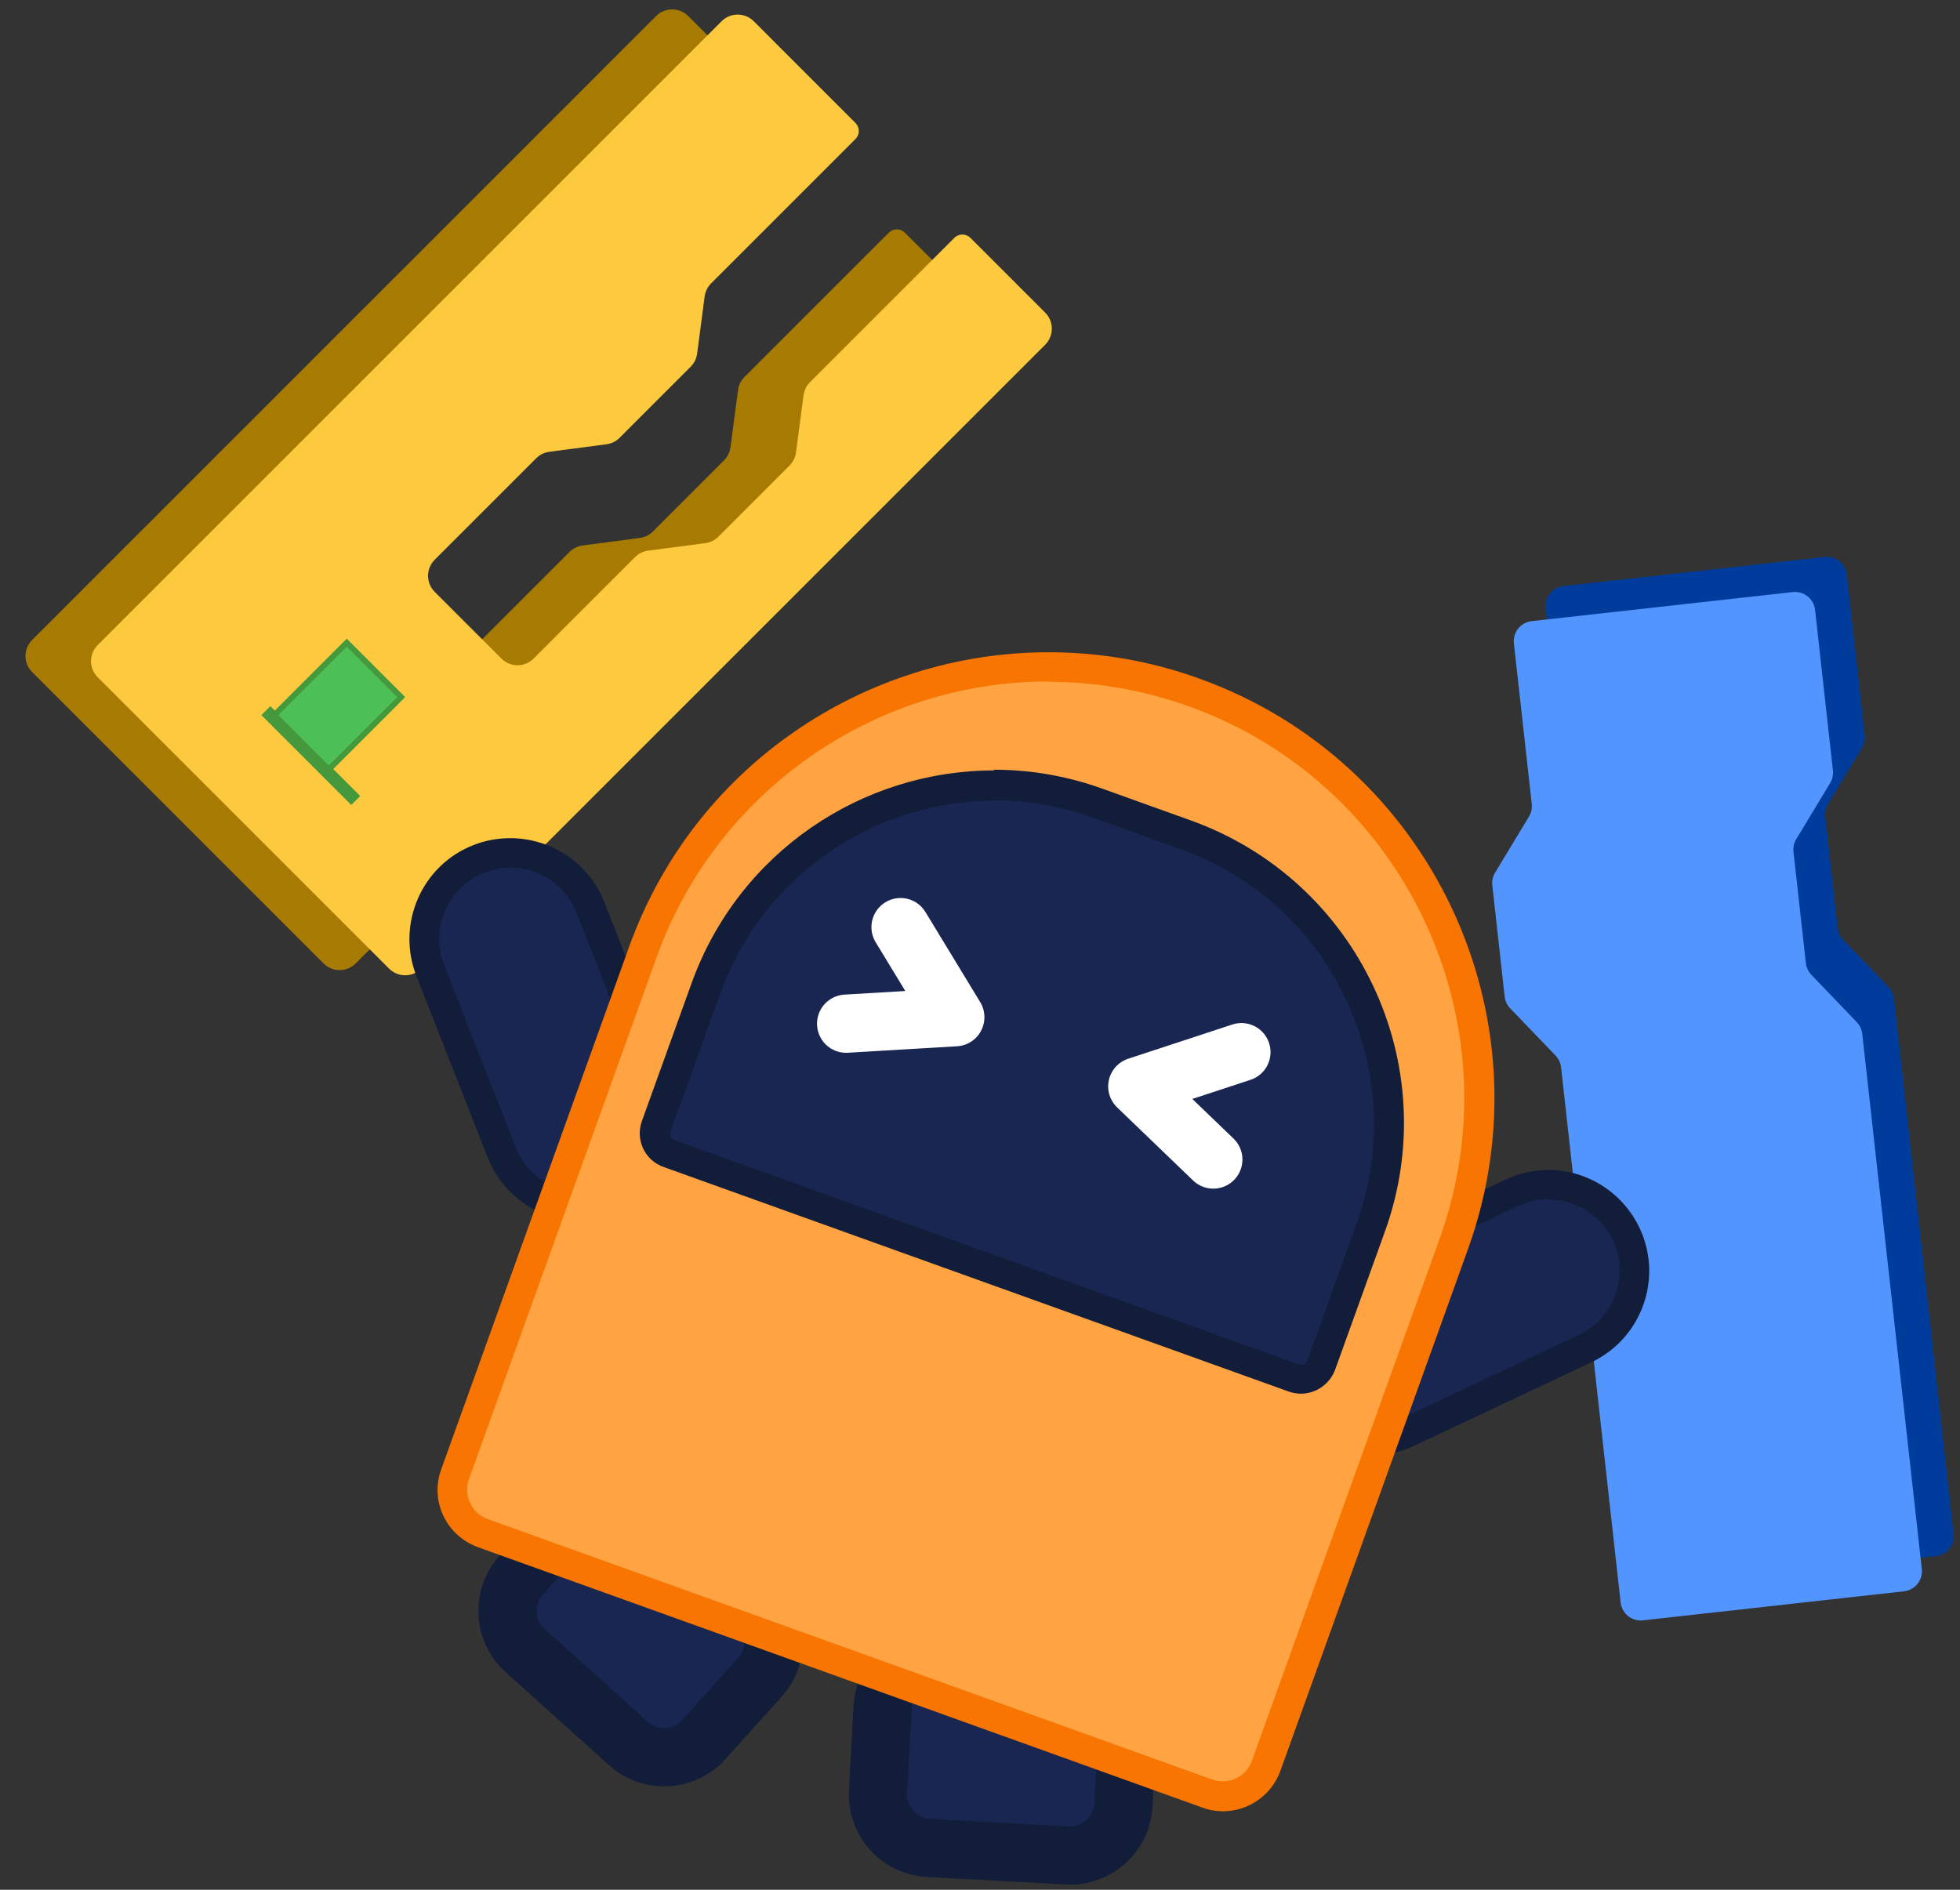
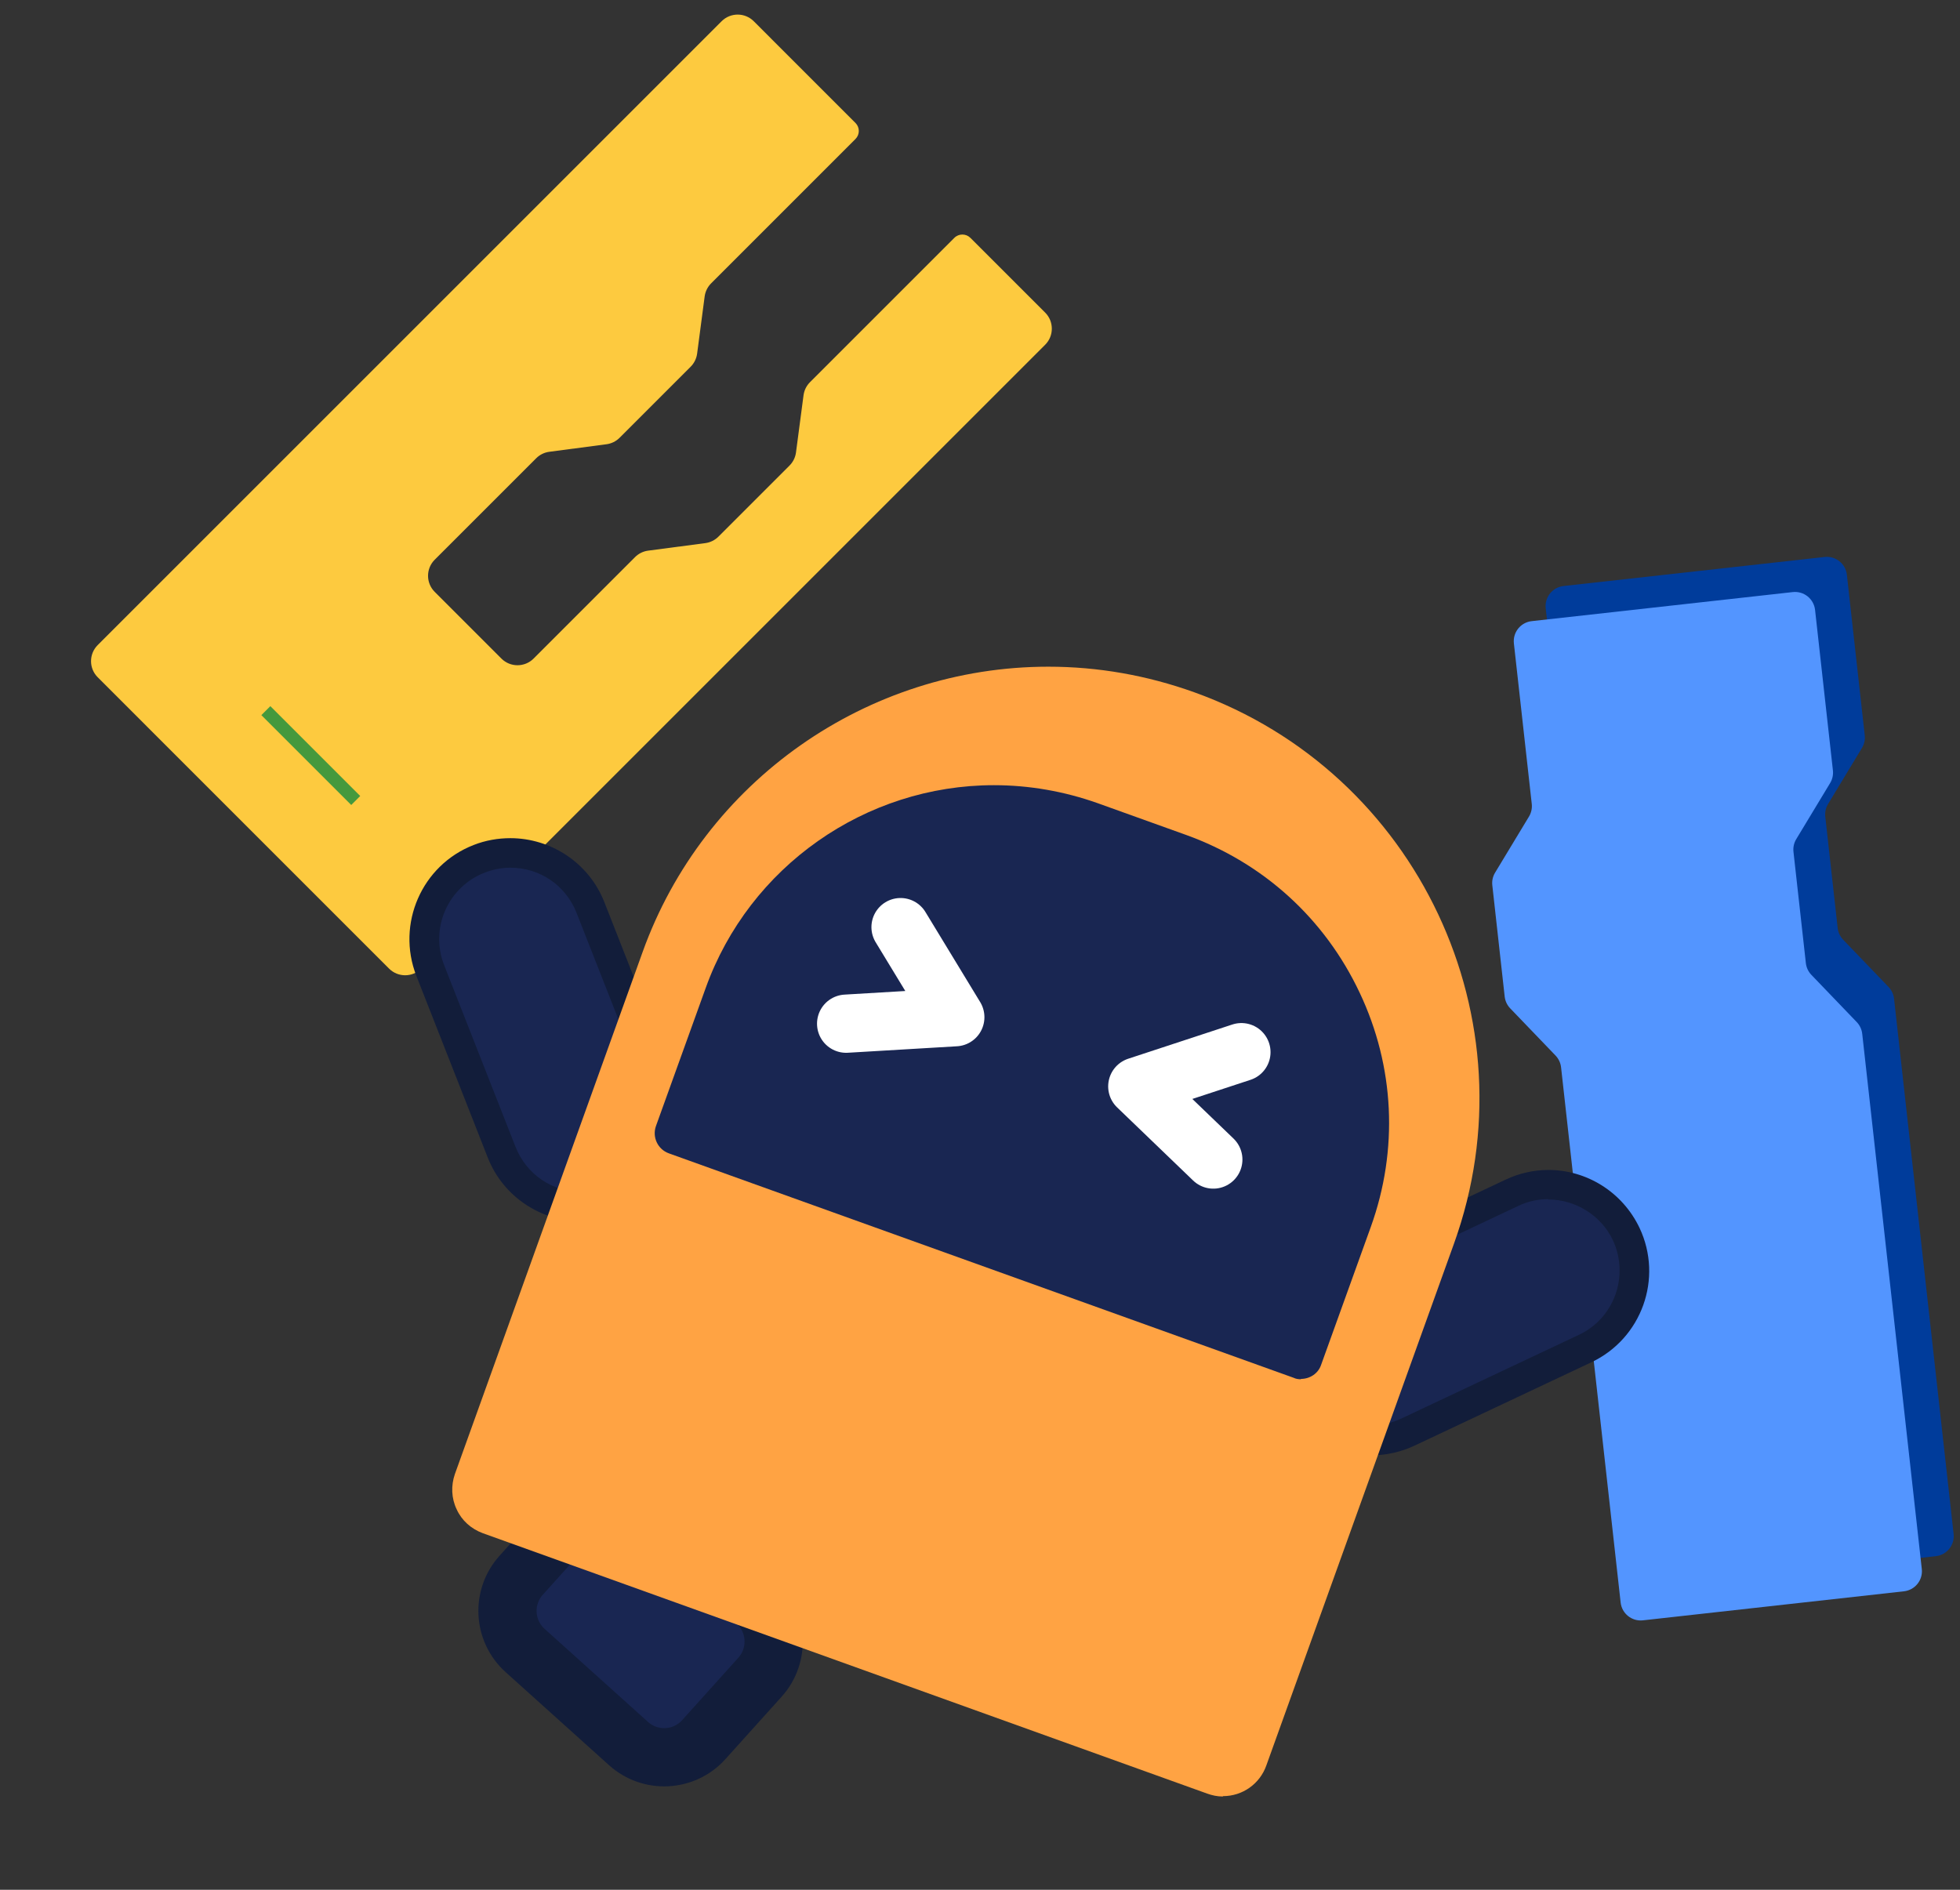
<svg xmlns="http://www.w3.org/2000/svg" width="112" height="108" viewBox="0 0 112 108" fill="none">
  <rect x="0" y="0" width="112" height="108" fill="#333333" stroke="none" />
-   <path fill-rule="evenodd" clip-rule="evenodd" d="M1.838 36.572C1.33 37.079 1.33 37.901 1.838 38.409L18.489 55.06C18.996 55.567 19.819 55.567 20.326 55.06L55.979 19.407C56.487 18.899 56.487 18.077 55.979 17.57L51.708 13.298C51.454 13.045 51.043 13.045 50.789 13.298L44.572 19.515L42.541 21.547C42.339 21.749 42.209 22.012 42.172 22.296L41.741 25.562C41.704 25.846 41.574 26.109 41.372 26.311L37.309 30.374C37.107 30.576 36.844 30.706 36.56 30.743L33.294 31.174C33.01 31.211 32.747 31.341 32.545 31.543L30.514 33.574L26.746 37.342C26.238 37.849 25.416 37.849 24.909 37.342L21.096 33.53C20.589 33.023 20.589 32.2 21.096 31.693L24.864 27.925L26.896 25.894C27.098 25.692 27.361 25.562 27.645 25.524L30.911 25.094C31.194 25.056 31.458 24.927 31.66 24.724L35.723 20.662C35.925 20.459 36.055 20.196 36.092 19.913L36.522 16.646C36.56 16.363 36.69 16.1 36.892 15.898L38.923 13.866L45.14 7.649C45.394 7.395 45.394 6.984 45.14 6.731L39.328 0.918C38.821 0.411 37.998 0.411 37.491 0.918L1.838 36.572Z" fill="#A77B02" />
  <rect x="11.19" y="40.573" width="0.726" height="7.263" transform="rotate(-45 11.19 40.573)" fill="#44993D" />
  <rect x="11.936" y="40.57" width="5.849" height="4.396" transform="rotate(-45 11.936 40.57)" fill="#4CBF56" stroke="#44993D" stroke-width="0.325" />
  <path d="M104.263 31.831C104.896 31.761 105.466 32.216 105.536 32.849L106.203 38.842L106.557 42.022C106.585 42.274 106.529 42.528 106.398 42.745L104.461 45.95C104.33 46.167 104.274 46.421 104.302 46.673L105.01 53.034C105.038 53.286 105.149 53.522 105.324 53.705L107.918 56.405C108.093 56.588 108.204 56.823 108.232 57.075L108.586 60.256L111.635 87.662C111.706 88.295 111.25 88.865 110.618 88.935L95.699 90.595C95.066 90.666 94.496 90.21 94.426 89.578L91.376 62.171L91.022 58.99C90.994 58.738 90.884 58.503 90.708 58.32L88.115 55.62C87.939 55.437 87.829 55.201 87.801 54.949L87.093 48.588C87.065 48.336 87.121 48.082 87.252 47.865L89.188 44.66C89.319 44.443 89.375 44.189 89.347 43.937L88.993 40.757L88.326 34.764C88.256 34.131 88.712 33.562 89.344 33.491L104.263 31.831Z" fill="#003C9B" />
  <path d="M102.445 33.837C103.077 33.767 103.647 34.223 103.718 34.855L104.384 40.848L104.738 44.028C104.766 44.28 104.71 44.535 104.579 44.752L102.643 47.956C102.512 48.173 102.456 48.427 102.484 48.679L103.192 55.04C103.22 55.292 103.33 55.528 103.506 55.711L106.099 58.411C106.275 58.594 106.385 58.83 106.413 59.082L106.767 62.262L109.817 89.669C109.887 90.301 109.432 90.871 108.799 90.942L93.88 92.602C93.248 92.672 92.678 92.216 92.608 91.584L89.558 64.177L89.204 60.997C89.176 60.745 89.065 60.509 88.89 60.326L86.296 57.626C86.121 57.443 86.01 57.207 85.982 56.955L85.275 50.594C85.246 50.342 85.302 50.088 85.434 49.871L87.37 46.667C87.501 46.45 87.557 46.195 87.529 45.943L87.175 42.763L86.508 36.77C86.438 36.138 86.893 35.568 87.526 35.498L102.445 33.837Z" fill="#5395FF" />
  <path fill-rule="evenodd" clip-rule="evenodd" d="M5.582 36.867C5.075 37.374 5.075 38.197 5.582 38.704L22.233 55.356C22.741 55.863 23.563 55.863 24.07 55.356L59.724 19.702C60.231 19.195 60.231 18.372 59.724 17.865L55.452 13.594C55.198 13.34 54.787 13.34 54.533 13.594L48.316 19.811L46.285 21.842C46.083 22.044 45.953 22.308 45.916 22.591L45.485 25.858C45.448 26.141 45.318 26.404 45.116 26.606L41.053 30.669C40.851 30.871 40.588 31.001 40.304 31.039L37.038 31.469C36.754 31.506 36.491 31.636 36.289 31.838L34.257 33.87L30.49 37.638C29.982 38.145 29.16 38.145 28.653 37.638L24.84 33.825C24.333 33.318 24.333 32.496 24.84 31.988L28.608 28.221L30.64 26.189C30.842 25.987 31.105 25.857 31.388 25.82L34.655 25.389C34.938 25.352 35.202 25.222 35.404 25.02L39.467 20.957C39.669 20.755 39.798 20.492 39.836 20.208L40.266 16.942C40.304 16.658 40.434 16.395 40.636 16.193L42.667 14.162L48.884 7.944C49.138 7.691 49.138 7.28 48.884 7.026L43.072 1.214C42.565 0.707 41.742 0.707 41.235 1.214L5.582 36.867Z" fill="#FDCA3F" />
  <rect x="14.935" y="40.869" width="0.726" height="7.263" transform="rotate(-45 14.935 40.869)" fill="#44993D" />
-   <rect x="15.68" y="40.866" width="5.849" height="4.396" transform="rotate(-45 15.68 40.866)" fill="#4CBF56" stroke="#44993D" stroke-width="0.325" />
-   <path d="M33.219 68.965C31.181 68.965 29.389 67.73 28.648 65.835L24.572 55.458C23.583 52.926 24.839 50.084 27.351 49.076C27.927 48.849 28.525 48.726 29.142 48.726C31.181 48.726 32.972 49.961 33.713 51.855L37.79 62.232C38.778 64.765 37.522 67.606 35.01 68.615C34.434 68.841 33.837 68.965 33.219 68.965Z" fill="#192652" />
+   <path d="M33.219 68.965C31.181 68.965 29.389 67.73 28.648 65.835L24.572 55.458C23.583 52.926 24.839 50.084 27.351 49.076C27.927 48.849 28.525 48.726 29.142 48.726C31.181 48.726 32.972 49.961 33.713 51.855L37.79 62.232C34.434 68.841 33.837 68.965 33.219 68.965Z" fill="#192652" />
  <path d="M29.164 49.589C30.852 49.589 32.334 50.598 32.952 52.184L37.029 62.56C37.42 63.569 37.399 64.681 36.967 65.669C36.535 66.658 35.732 67.44 34.723 67.831C34.249 68.017 33.755 68.12 33.24 68.12C31.552 68.12 30.07 67.111 29.452 65.525L25.375 55.148C24.984 54.139 25.005 53.028 25.437 52.039C25.869 51.051 26.672 50.269 27.681 49.877C28.155 49.692 28.649 49.589 29.164 49.589ZM29.164 47.901C28.464 47.901 27.743 48.024 27.064 48.292C24.099 49.445 22.637 52.801 23.79 55.766L27.867 66.143C28.752 68.408 30.934 69.808 33.24 69.808C33.94 69.808 34.661 69.684 35.34 69.417C38.305 68.264 39.767 64.908 38.614 61.943L34.538 51.566C33.652 49.301 31.47 47.901 29.164 47.901Z" fill="#121D3A" />
  <path d="M78.391 82.304C76.497 82.304 74.747 81.192 73.944 79.483C73.388 78.289 73.326 76.951 73.759 75.716C74.212 74.48 75.097 73.492 76.291 72.936L86.38 68.18C87.039 67.871 87.739 67.706 88.48 67.706C90.374 67.706 92.124 68.818 92.927 70.527C94.081 72.977 93.03 75.921 90.58 77.074L80.492 81.831C79.833 82.139 79.133 82.304 78.391 82.304Z" fill="#192652" />
  <path d="M88.48 68.551C90.044 68.551 91.506 69.477 92.165 70.877C93.112 72.916 92.247 75.345 90.209 76.292L80.12 81.049C79.564 81.316 78.988 81.44 78.391 81.44C76.826 81.44 75.364 80.513 74.705 79.093C73.758 77.054 74.623 74.625 76.661 73.678L86.75 68.921C87.306 68.654 87.882 68.53 88.48 68.53M88.48 66.862C87.656 66.862 86.812 67.048 86.029 67.418L75.941 72.175C73.058 73.534 71.823 76.972 73.182 79.854C74.17 81.934 76.229 83.169 78.391 83.169C79.214 83.169 80.058 82.984 80.841 82.613L90.93 77.857C93.812 76.498 95.047 73.06 93.689 70.177C92.7 68.098 90.641 66.862 88.48 66.862Z" fill="#121D3A" />
  <path d="M30.008 94.327L35.915 99.644C37.166 100.77 39.092 100.669 40.218 99.418L43.428 95.852C44.554 94.601 44.452 92.674 43.201 91.549L37.294 86.232C36.044 85.106 34.117 85.207 32.991 86.458L29.782 90.024C28.656 91.275 28.757 93.201 30.008 94.327Z" fill="#192652" stroke="#121D3A" stroke-width="3.328" stroke-miterlimit="10" />
-   <path d="M53.053 105.606L60.989 106.036C62.669 106.127 64.105 104.838 64.196 103.158L64.456 98.368C64.547 96.687 63.258 95.251 61.578 95.16L53.642 94.73C51.961 94.639 50.525 95.928 50.434 97.608L50.175 102.399C50.084 104.079 51.372 105.515 53.053 105.606Z" fill="#192652" stroke="#121D3A" stroke-width="3.328" stroke-miterlimit="10" />
  <path d="M69.869 102.669C69.56 102.669 69.272 102.607 68.984 102.504L27.579 87.618C26.92 87.371 26.385 86.897 26.096 86.259C25.788 85.621 25.767 84.9 25.994 84.241L36.721 54.407C40.221 44.648 49.548 38.101 59.904 38.101C62.745 38.101 65.546 38.595 68.243 39.563C81.029 44.154 87.679 58.299 83.088 71.064L72.361 100.898C71.99 101.948 71.002 102.648 69.89 102.648L69.869 102.669Z" fill="#FFA343" />
-   <path d="M59.904 37.277V38.965C62.643 38.965 65.34 39.439 67.934 40.365C80.267 44.792 86.712 58.443 82.264 70.796L71.537 100.63C71.29 101.33 70.611 101.804 69.87 101.804C69.664 101.804 69.458 101.763 69.273 101.701L27.868 86.815C26.941 86.485 26.468 85.456 26.797 84.529L37.524 54.696C40.901 45.286 49.898 38.945 59.904 38.945V37.256M59.904 37.277C49.466 37.277 39.665 43.742 35.939 54.14L25.212 83.974C24.553 85.785 25.5 87.762 27.312 88.421L68.717 103.307C69.108 103.451 69.499 103.513 69.89 103.513C71.311 103.513 72.649 102.627 73.164 101.207L83.891 71.373C88.647 58.134 81.77 43.536 68.531 38.78C65.69 37.751 62.787 37.277 59.925 37.277H59.904Z" fill="#F77500" />
  <path d="M74.339 78.824C74.195 78.824 74.05 78.804 73.927 78.742L38.225 65.915C37.587 65.688 37.257 64.988 37.484 64.35L40.325 56.464C42.816 49.526 49.446 44.873 56.797 44.873C58.814 44.873 60.812 45.223 62.726 45.902L67.771 47.714C72.177 49.299 75.698 52.491 77.695 56.732C79.692 60.953 79.918 65.709 78.333 70.115L75.492 78.001C75.327 78.495 74.853 78.804 74.339 78.804V78.824Z" fill="#192652" />
-   <path d="M56.798 45.739C58.712 45.739 60.607 46.068 62.439 46.727L67.484 48.539C71.663 50.042 75.019 53.089 76.913 57.125C78.808 61.16 79.034 65.669 77.531 69.87L74.71 77.755C74.649 77.92 74.484 78.002 74.36 78.002C74.319 78.002 74.278 78.002 74.237 77.982L38.535 65.155C38.35 65.093 38.247 64.866 38.309 64.681L41.15 56.795C43.518 50.186 49.818 45.759 56.839 45.759M56.798 44.03C49.262 44.03 42.221 48.704 39.523 56.178L36.682 64.063C36.291 65.134 36.847 66.328 37.938 66.699L73.64 79.526C73.866 79.608 74.113 79.649 74.34 79.649C75.184 79.649 75.987 79.114 76.296 78.27L79.137 70.384C82.576 60.851 77.614 50.33 68.06 46.892L63.016 45.08C60.957 44.339 58.877 43.989 56.798 43.989V44.03Z" fill="#121D3A" />
  <path d="M70.938 60.131L64.988 62.087L69.332 66.267" stroke="white" stroke-width="3.328" stroke-linecap="round" stroke-linejoin="round" />
  <path d="M48.351 58.503L54.589 58.133L51.46 52.985" stroke="white" stroke-width="3.328" stroke-linecap="round" stroke-linejoin="round" />
</svg>